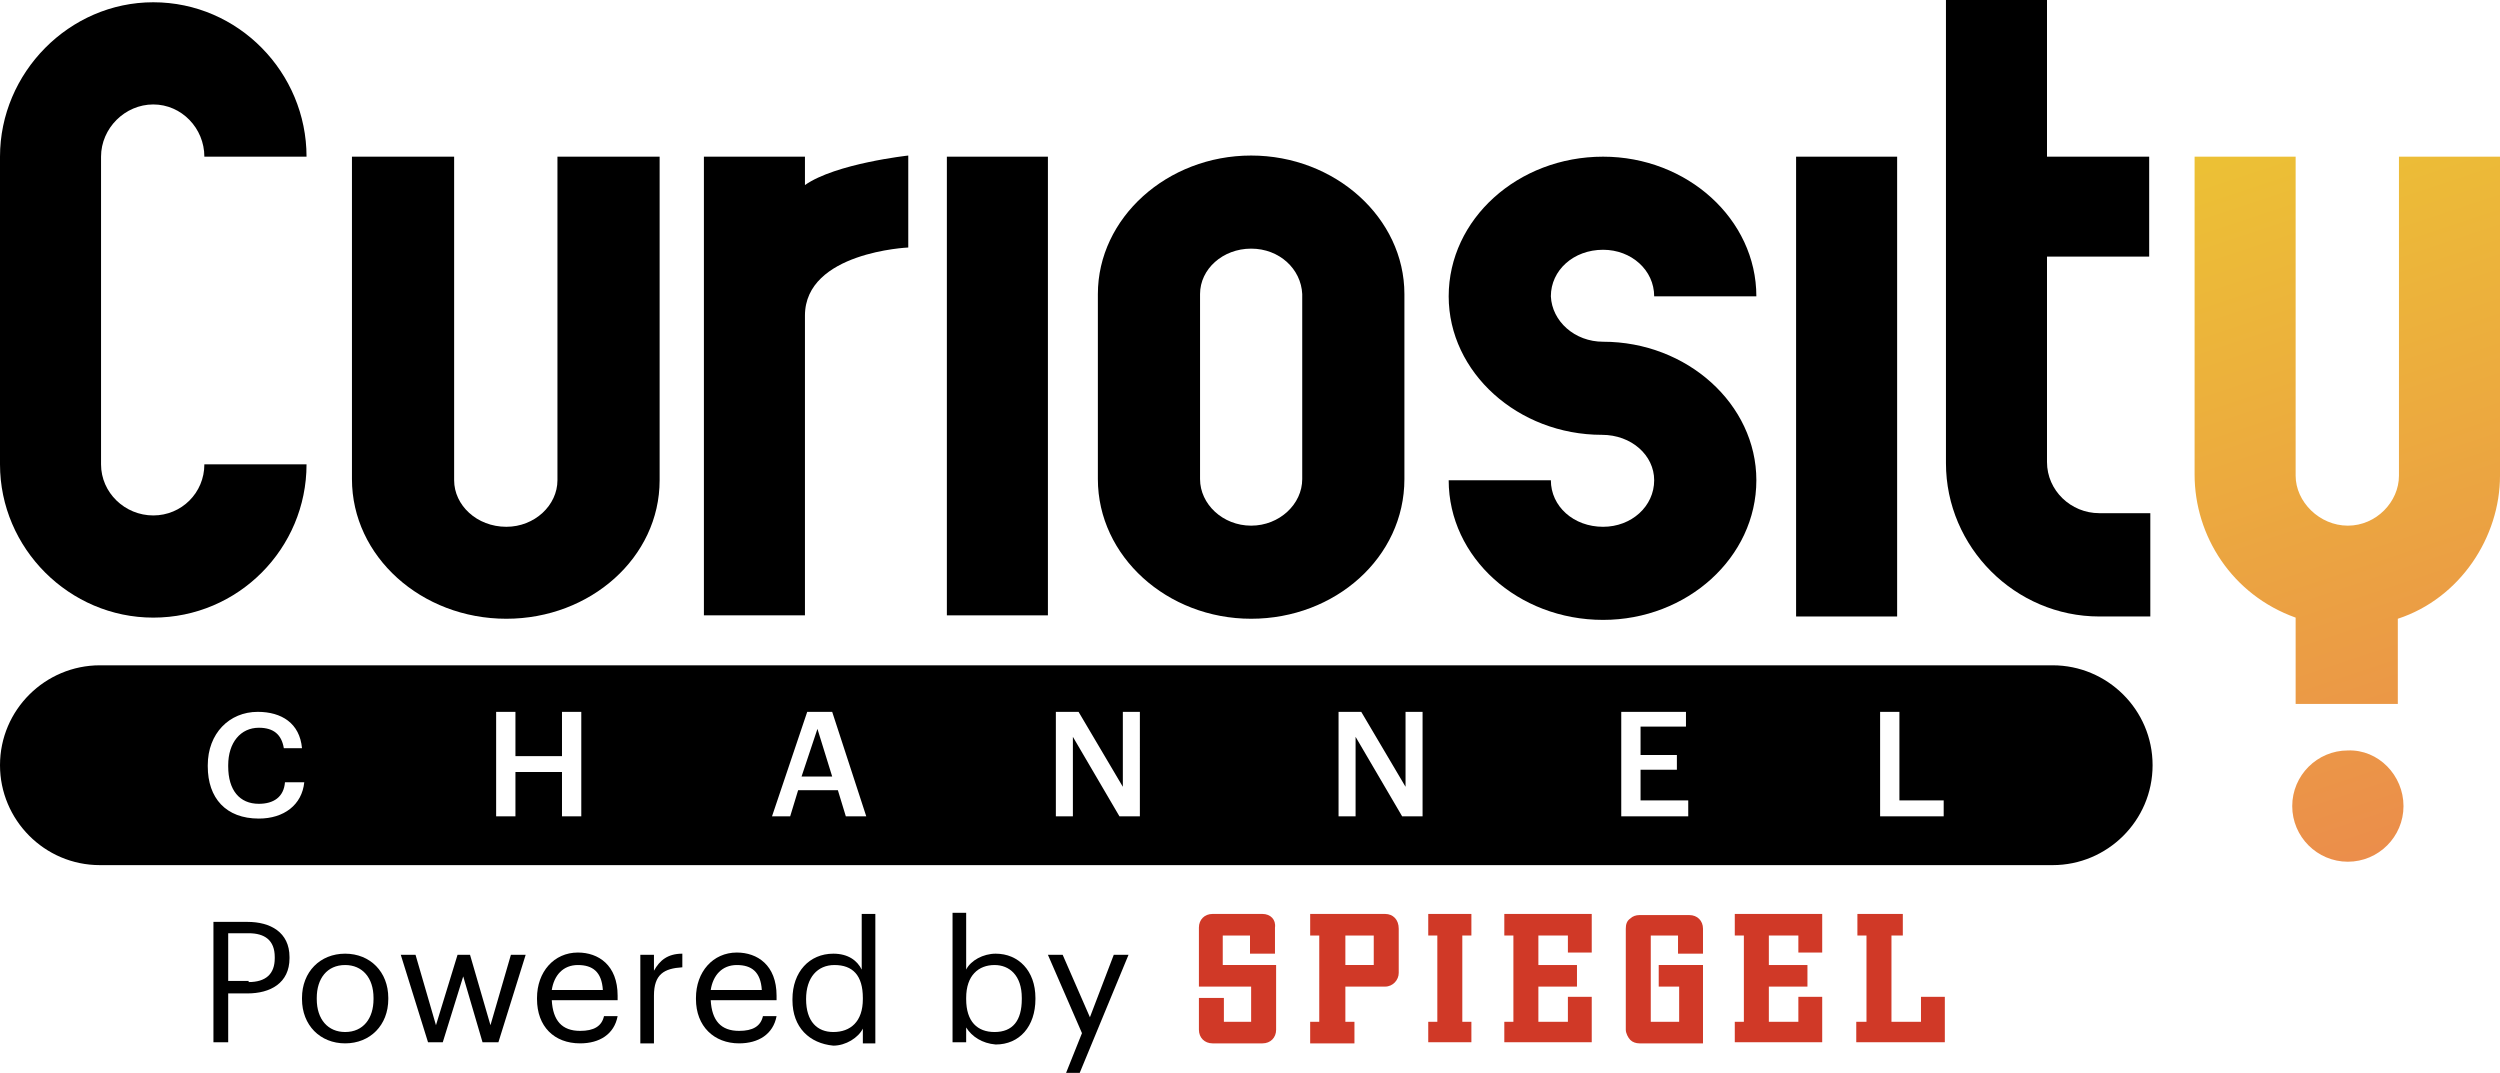
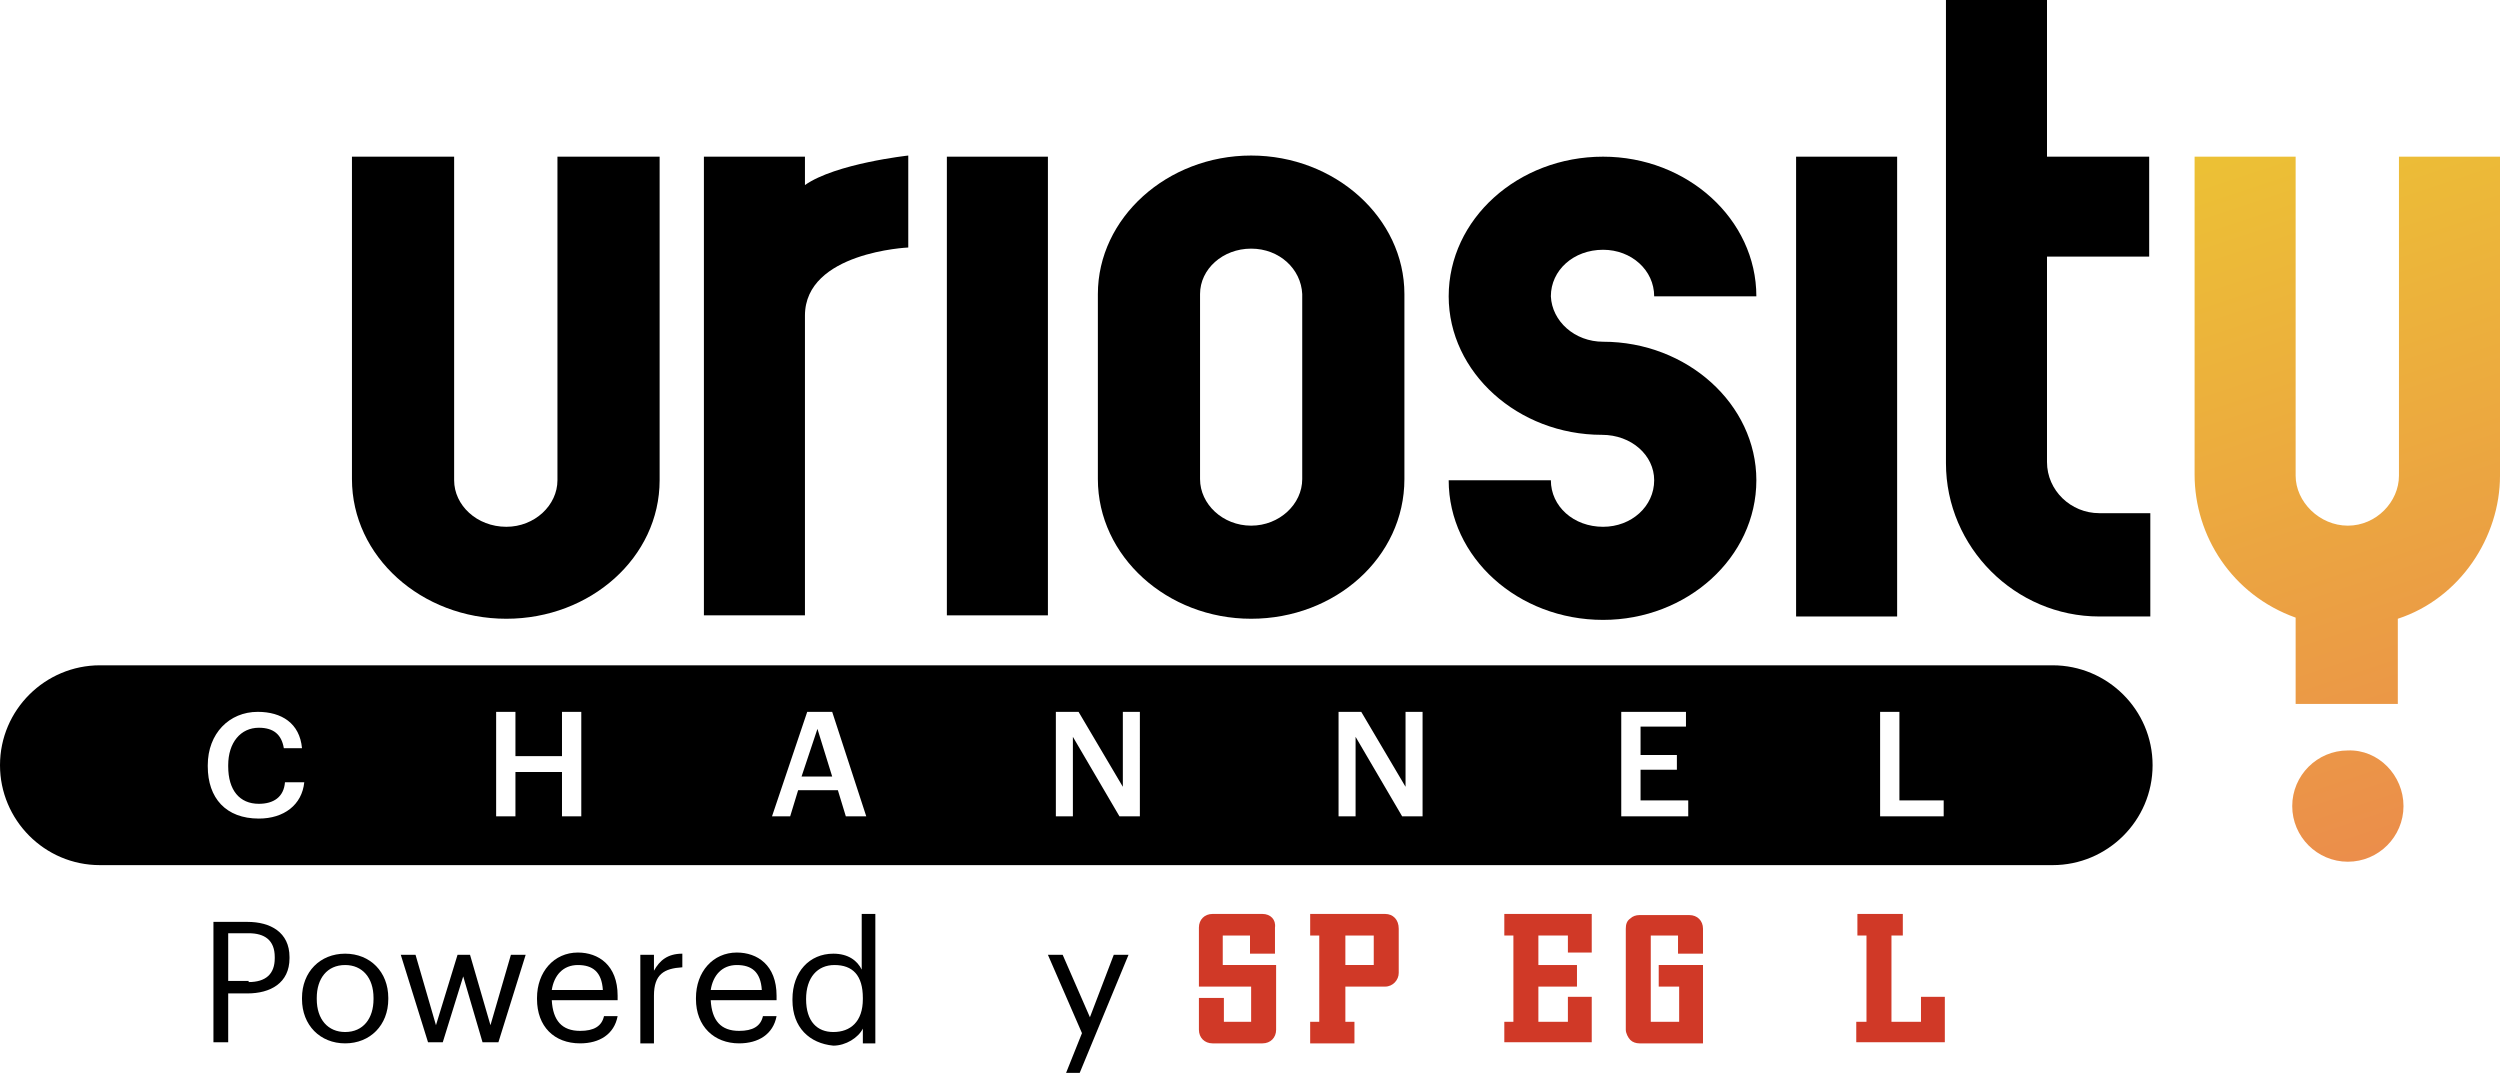
<svg xmlns="http://www.w3.org/2000/svg" version="1.1" id="Layer_1" x="0px" y="0px" viewBox="0 0 220.2 94.5" style="enable-background:new 0 0 220.2 94.5;" xml:space="preserve">
  <style type="text/css">
	.st0{fill:url(#SVGID_1_);}
	.st1{fill:url(#SVGID_00000154392032676911377510000016729466525341377203_);}
	.st2{fill:#D03927;}
</style>
  <g>
    <g>
      <g>
        <linearGradient id="SVGID_1_" gradientUnits="userSpaceOnUse" x1="187.423" y1="13.009" x2="209.384" y2="78.892">
          <stop offset="0" style="stop-color:#ECC334" />
          <stop offset="1" style="stop-color:#EB8B4C" />
        </linearGradient>
        <path class="st0" d="M211.7,71c0,2.7-2.2,4.9-4.9,4.9c-2.7,0-4.9-2.2-4.9-4.9c0-2.7,2.2-4.9,4.9-4.9     C209.5,66,211.7,68.3,211.7,71z" />
        <linearGradient id="SVGID_00000008849140259854150000000011105889006499906492_" gradientUnits="userSpaceOnUse" x1="200.044" y1="8.803" x2="222.005" y2="74.685">
          <stop offset="0" style="stop-color:#ECC334" />
          <stop offset="1" style="stop-color:#EB8B4C" />
        </linearGradient>
        <path style="fill:url(#SVGID_00000008849140259854150000000011105889006499906492_);" d="M211.2,13.8h9v28.1     c0,5.4-3.5,10.8-9,12.6V62h-9v-7.6c-5.6-2-8.9-7.2-8.9-12.6V13.8h8.9v28.1c0,2.3,2.1,4.4,4.6,4.4c2.5,0,4.5-2.1,4.5-4.4V13.8z" />
      </g>
      <g>
        <g>
-           <path d="M13.5,54.4C6.1,54.4,0,48.3,0,40.9V13.8C0,6.4,6.1,0.2,13.5,0.2C21,0.2,27,6.4,27,13.8h-9c0-2.5-2-4.6-4.5-4.6      c-2.5,0-4.6,2.1-4.6,4.6v27.1c0,2.5,2.1,4.5,4.6,4.5c2.5,0,4.5-2,4.5-4.5h9C27,48.3,21,54.4,13.5,54.4z" />
-         </g>
+           </g>
        <g>
          <path d="M44.6,54.5c-7.5,0-13.6-5.5-13.6-12.3V13.8h9v28.5c0,2.2,2,4.1,4.6,4.1c2.5,0,4.5-1.9,4.5-4.1V13.8h9v28.5      C58.1,49.1,52,54.5,44.6,54.5z" />
        </g>
        <g>
          <rect x="83.4" y="13.8" width="8.9" height="40.4" />
        </g>
        <g>
          <path d="M70.9,16.3v-2.5H62v40.4h8.9l0-26.4c0-5.6,9.1-6,9.1-6v-8.1C80,13.7,73.6,14.4,70.9,16.3z" />
        </g>
        <g>
          <path d="M110.2,54.5c-7.4,0-13.5-5.5-13.5-12.3V25.9c0-6.7,6.1-12.2,13.5-12.2c7.4,0,13.5,5.5,13.5,12.2v16.3      C123.7,49.1,117.6,54.5,110.2,54.5z M110.2,21.9c-2.5,0-4.5,1.8-4.5,4v16.3c0,2.2,2,4.1,4.5,4.1c2.5,0,4.5-1.9,4.5-4.1V25.9      C114.6,23.7,112.7,21.9,110.2,21.9z" />
        </g>
        <g>
          <path d="M141.2,30.1c7.4,0,13.5,5.5,13.5,12.2c0,6.8-6.1,12.3-13.5,12.3c-7.5,0-13.6-5.5-13.6-12.3h9c0,2.3,2,4.1,4.6,4.1      c2.5,0,4.5-1.8,4.5-4.1c0-2.2-2-4-4.6-4c-7.4,0-13.5-5.5-13.5-12.2c0-6.8,6.1-12.3,13.6-12.3c7.4,0,13.5,5.5,13.5,12.3h-9      c0-2.3-2-4.1-4.5-4.1c-2.6,0-4.6,1.8-4.6,4.1C136.7,28.3,138.7,30.1,141.2,30.1z" />
        </g>
        <g>
          <rect x="158.2" y="13.8" width="8.9" height="40.5" />
        </g>
        <g>
          <path d="M184.9,45.2h4.5v9.1h-4.5c-7.4,0-13.5-6.1-13.5-13.5V0h8.9v13.8l9,0v8.8h-9v18.1C180.3,43.2,182.4,45.2,184.9,45.2z" />
        </g>
      </g>
    </g>
    <g>
      <g id="Spiegel_00000018239039888920194050000010620684337411203985_">
        <g>
          <path class="st2" d="M111.2,80.5h-3.1h-1.3c-0.7,0-1.2,0.5-1.2,1.2v5.2h1.3h3.3V90h-1.1h-1.3v-2.1h-0.9h-1.3v2.8      c0,0.7,0.5,1.2,1.2,1.2h1.3h3.1c0.7,0,1.2-0.5,1.2-1.2V85h-3.4h-1.3v-2.6h1.3h1.1v1.6h1.3h0.9v-2.3      C112.4,81,111.9,80.5,111.2,80.5z" />
        </g>
        <g>
          <path class="st2" d="M122,80.5h-5.3h-1.3v0.3v1.6h0.4h0.4V90h-0.4h-0.4v1.6v0.3h1.3h2.6V90h-0.8v-3.1h1.3h2.2      c0.7,0,1.2-0.6,1.2-1.2v-3.9C123.2,81,122.7,80.5,122,80.5z M121,85h-1.2h-1.3v-2.6h1.3h1.2V85z" />
        </g>
        <g>
-           <polygon class="st2" points="125.8,80.5 125.8,80.7 125.8,82.4 126.3,82.4 126.6,82.4 126.6,90 125.8,90 125.8,91.8 127.1,91.8       129.6,91.8 129.6,90 128.8,90 128.8,82.4 129.6,82.4 129.6,80.5 127.1,80.5     " />
-         </g>
+           </g>
        <g>
          <polygon class="st2" points="133,80.5 132.5,80.5 132.5,82.4 133,82.4 133.3,82.4 133.3,90 133,90 132.5,90 132.5,91.8       133,91.8 133.8,91.8 140.2,91.8 140.2,87.8 139.4,87.8 138.1,87.8 138.1,90 136.8,90 135.5,90 135.5,86.9 136.8,86.9       138.9,86.9 138.9,85 136.8,85 135.5,85 135.5,82.4 136.8,82.4 138.1,82.4 138.1,83.9 139.4,83.9 140.2,83.9 140.2,80.5       133.8,80.5     " />
        </g>
        <g>
          <path class="st2" d="M146.7,85h-0.6v1.9h0.6h0.7h0.5V90h-1.2h-1.3v-7.6h1.3h1.1v1.6h1.3h0.9v-2.2c0-0.7-0.5-1.2-1.2-1.2h-3.1      h-1.3c-0.3,0-0.6,0.1-0.8,0.3c-0.3,0.2-0.4,0.5-0.4,0.9v2.2v3.9v2.8c0,0.3,0.2,0.7,0.4,0.9c0.2,0.2,0.5,0.3,0.8,0.3h1.3h4.3V85      h-2.7H146.7z" />
        </g>
        <g>
-           <polygon class="st2" points="152.8,80.5 152.8,80.8 152.8,82.4 153.2,82.4 153.6,82.4 153.6,90 153.2,90 152.8,90 152.8,91.8       153.2,91.8 154.1,91.8 160.5,91.8 160.5,87.8 159.7,87.8 158.4,87.8 158.4,90 157.1,90 155.8,90 155.8,86.9 157.1,86.9       159.2,86.9 159.2,85 157.1,85 155.8,85 155.8,82.4 157.1,82.4 158.4,82.4 158.4,83.9 159.7,83.9 160.5,83.9 160.5,80.5       154.1,80.5     " />
-         </g>
+           </g>
        <g>
          <polygon class="st2" points="169.2,87.8 169.2,90 168,90 166.6,90 166.6,82.4 167.6,82.4 167.6,80.5 164.9,80.5 164,80.5       163.6,80.5 163.6,82.4 164,82.4 164.4,82.4 164.4,90 164,90 163.5,90 163.5,91.8 164,91.8 164.9,91.8 171.3,91.8 171.3,87.8       170.5,87.8     " />
        </g>
      </g>
      <g>
        <path d="M18.8,81.2h3c2,0,3.7,0.9,3.7,3.1v0.1c0,2.2-1.7,3.1-3.7,3.1h-1.7v4.3h-1.3V81.2z M21.9,86.5c1.5,0,2.3-0.7,2.3-2.1v-0.1     c0-1.5-0.9-2.1-2.3-2.1h-1.8v4.2H21.9z" />
        <path d="M26.6,88v-0.1c0-2.3,1.6-3.9,3.8-3.9s3.8,1.6,3.8,3.9V88c0,2.3-1.6,3.9-3.8,3.9S26.6,90.3,26.6,88z M32.9,88v-0.1     c0-1.8-1-2.9-2.5-2.9c-1.6,0-2.5,1.2-2.5,2.9V88c0,1.8,1,2.9,2.5,2.9C32,90.9,32.9,89.7,32.9,88z" />
        <path d="M35.3,84.1h1.3l1.8,6.2l1.9-6.2h1.1l1.8,6.2l1.8-6.2h1.3l-2.4,7.7h-1.4L40.8,86L39,91.8h-1.3L35.3,84.1z" />
        <path d="M47.3,88v-0.1c0-2.3,1.5-4,3.6-4c1.8,0,3.5,1.1,3.5,3.8v0.4h-5.8c0.1,1.8,0.9,2.7,2.5,2.7c1.2,0,1.9-0.4,2.1-1.3h1.2     c-0.3,1.6-1.6,2.4-3.3,2.4C48.8,91.9,47.3,90.4,47.3,88z M53.1,87.2C53,85.6,52.2,85,50.9,85c-1.3,0-2.1,0.9-2.3,2.2H53.1z" />
        <path d="M56.4,84.1h1.2v1.4c0.5-0.9,1.2-1.5,2.5-1.5v1.2c-1.6,0.1-2.5,0.6-2.5,2.5v4.2h-1.2V84.1z" />
        <path d="M61.3,88v-0.1c0-2.3,1.5-4,3.6-4c1.8,0,3.5,1.1,3.5,3.8v0.4h-5.8c0.1,1.8,0.9,2.7,2.5,2.7c1.2,0,1.9-0.4,2.1-1.3h1.2     c-0.3,1.6-1.6,2.4-3.3,2.4C62.9,91.9,61.3,90.4,61.3,88z M67.1,87.2C67,85.6,66.2,85,64.9,85c-1.3,0-2.1,0.9-2.3,2.2H67.1z" />
        <path d="M69.8,88.1V88c0-2.4,1.5-4,3.6-4c1.3,0,2.1,0.6,2.5,1.4v-4.9h1.2v11.4H76v-1.3c-0.4,0.8-1.5,1.5-2.6,1.5     C71.3,91.9,69.8,90.5,69.8,88.1z M76,88v-0.1c0-2-0.9-2.9-2.5-2.9c-1.5,0-2.5,1.1-2.5,3V88c0,2,1,2.9,2.4,2.9     C74.9,90.9,76,90,76,88z" />
-         <path d="M85.1,90.5v1.3h-1.2V80.4h1.2v5c0.4-0.8,1.5-1.4,2.6-1.4c2,0,3.5,1.5,3.5,3.9v0.1c0,2.4-1.4,4-3.5,4     C86.5,91.9,85.6,91.3,85.1,90.5z M90,88v-0.1c0-2-1.1-2.9-2.4-2.9c-1.4,0-2.5,0.9-2.5,2.9V88c0,2,1,2.9,2.5,2.9     C89.2,90.9,90,89.9,90,88z" />
        <path d="M95.3,91l-3-6.9h1.3l2.4,5.5l2.1-5.5h1.3l-4.3,10.4h-1.2L95.3,91z" />
      </g>
    </g>
    <g>
      <polygon points="70.6,68.4 73.3,68.4 72,64.2   " />
      <path d="M180.8,58.6H8.8c-4.8,0-8.8,3.9-8.8,8.8v0c0,4.8,3.9,8.8,8.8,8.8h172c4.8,0,8.8-3.9,8.8-8.8v0    C189.6,62.5,185.6,58.6,180.8,58.6z M22.8,72.1c-2.9,0-4.5-1.8-4.5-4.6v-0.1c0-2.8,1.9-4.7,4.4-4.7c2.1,0,3.7,1,3.9,3.2H25    c-0.2-1.2-0.9-1.8-2.2-1.8c-1.6,0-2.7,1.3-2.7,3.3v0.1c0,2.1,1,3.3,2.7,3.3c1.3,0,2.2-0.6,2.3-1.9h1.7    C26.6,70.9,25,72.1,22.8,72.1z M51.2,71.9h-1.7V68h-4.1v3.9h-1.7v-9.2h1.7v3.9h4.1v-3.9h1.7V71.9z M74.5,71.9l-0.7-2.3h-3.5    l-0.7,2.3h-1.6l3.1-9.2h2.2l3,9.2H74.5z M100.4,71.9h-1.8l-4.1-7v7H93v-9.2h2l3.9,6.6v-6.6h1.5V71.9z M125.3,71.9h-1.8l-4.1-7v7    h-1.5v-9.2h2l3.9,6.6v-6.6h1.5V71.9z M148.7,71.9h-5.9v-9.2h5.7v1.3h-4v2.5h3.2v1.3h-3.2v2.7h4.2V71.9z M171.2,71.9h-5.6v-9.2h1.7    v7.8h3.9V71.9z" />
    </g>
  </g>
</svg>